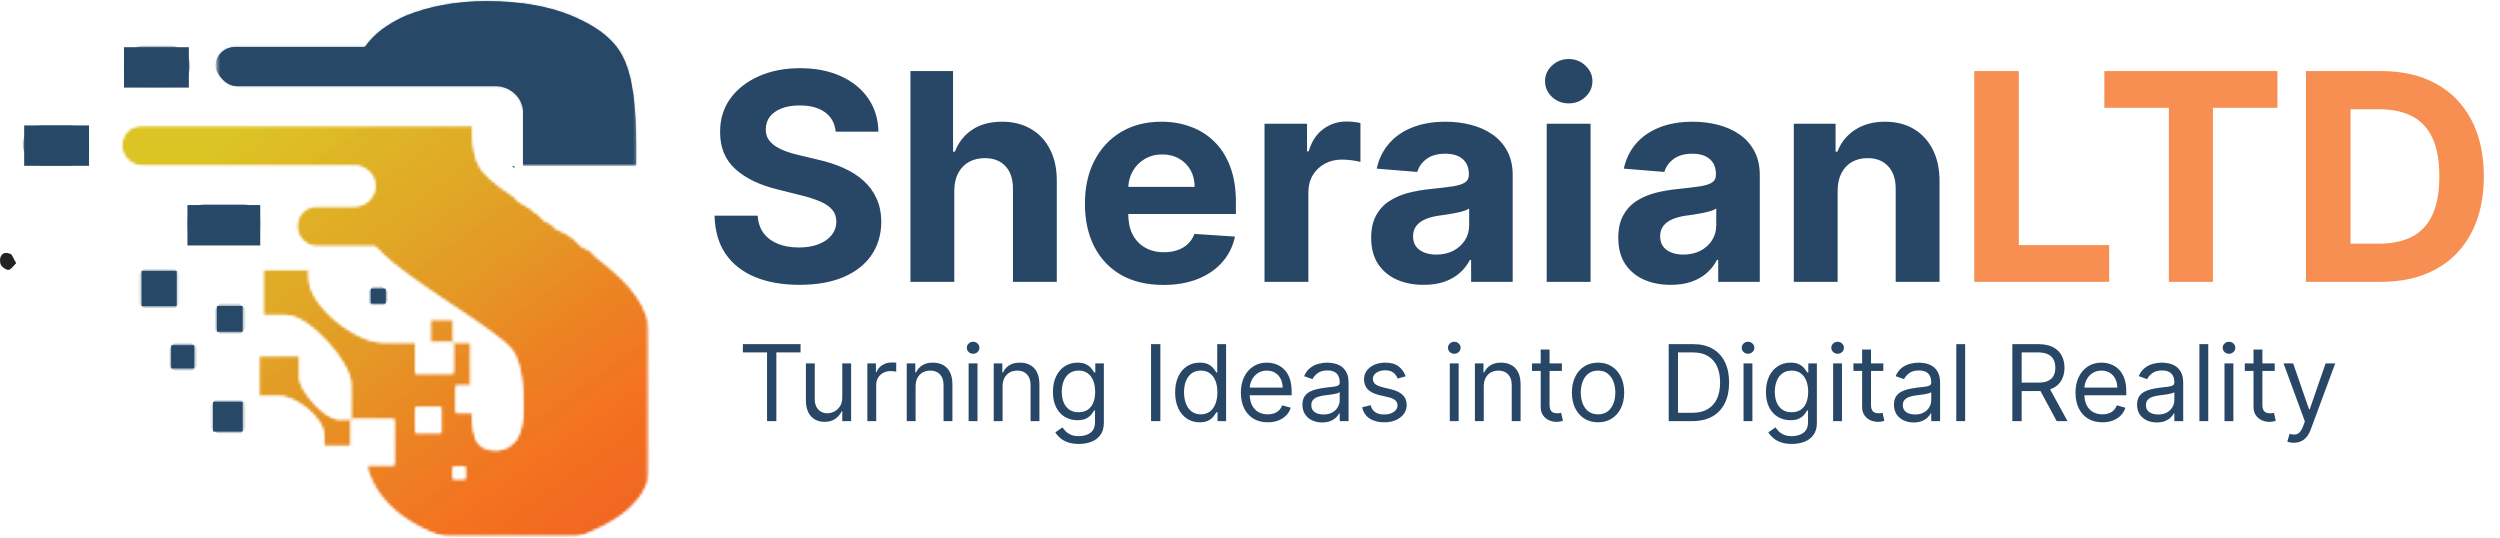
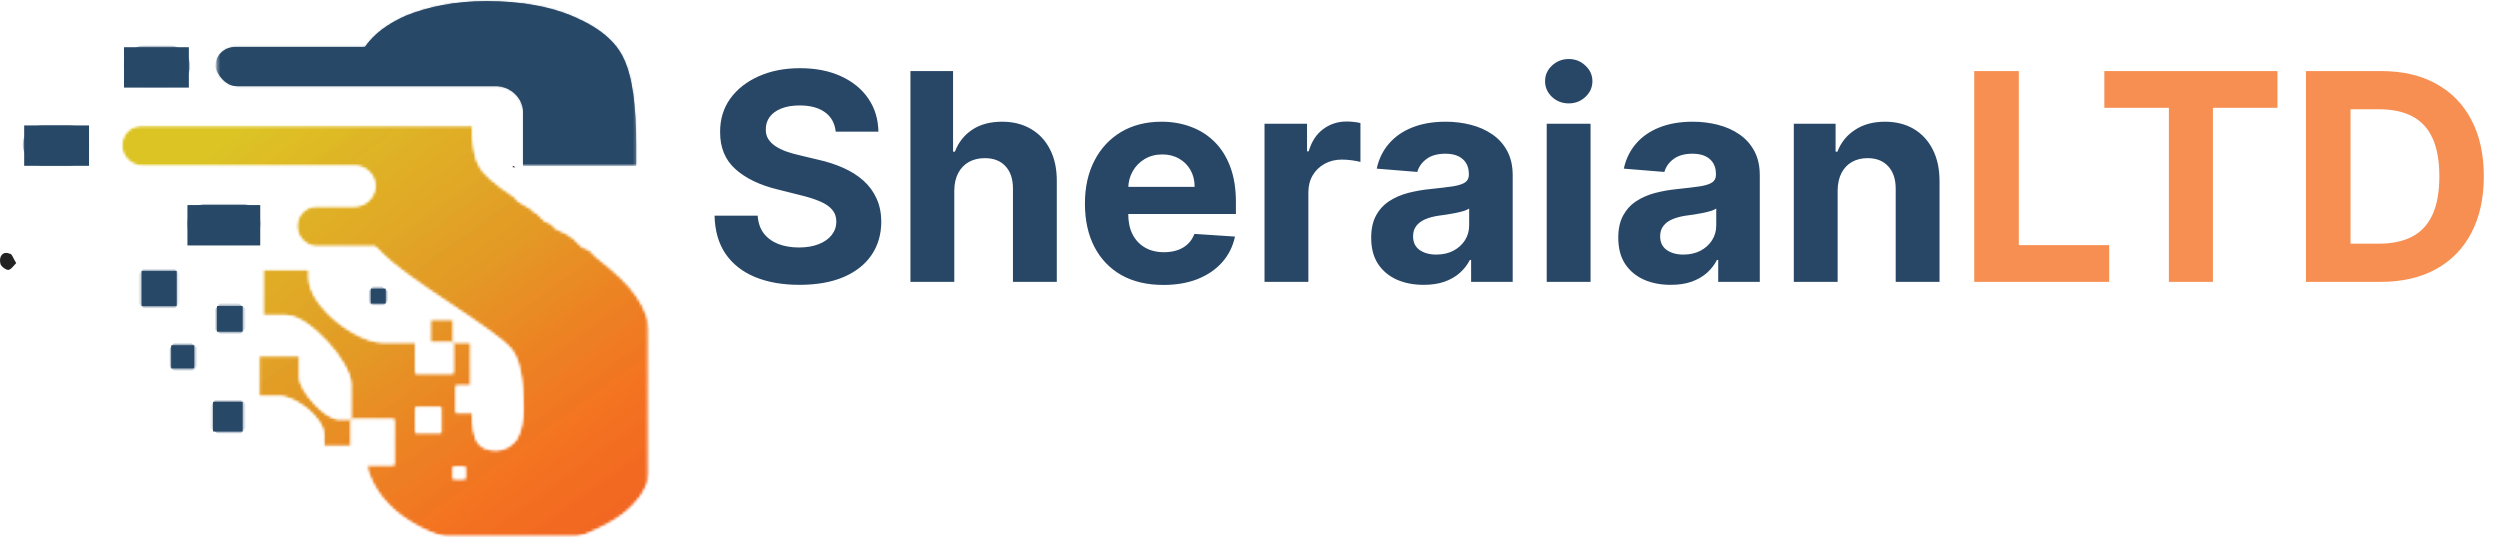
<svg xmlns="http://www.w3.org/2000/svg" width="879" height="189" viewBox="0 0 879 189" fill="none">
  <path d="M293.832 46.303C293.542 43.384 292.3 41.116 290.104 39.499C287.909 37.883 284.93 37.075 281.166 37.075C278.609 37.075 276.45 37.437 274.688 38.161C272.927 38.86 271.576 39.837 270.635 41.092C269.719 42.346 269.26 43.77 269.26 45.362C269.212 46.689 269.49 47.847 270.093 48.836C270.72 49.825 271.576 50.681 272.662 51.405C273.748 52.105 275.002 52.72 276.425 53.251C277.849 53.757 279.369 54.192 280.985 54.553L287.644 56.146C290.876 56.87 293.844 57.834 296.546 59.041C299.248 60.247 301.588 61.731 303.566 63.492C305.544 65.253 307.076 67.328 308.162 69.716C309.272 72.104 309.839 74.843 309.863 77.931C309.839 82.466 308.681 86.398 306.389 89.728C304.121 93.033 300.84 95.602 296.546 97.436C292.276 99.245 287.125 100.15 281.094 100.15C275.111 100.15 269.9 99.233 265.461 97.399C261.046 95.566 257.596 92.852 255.111 89.257C252.65 85.638 251.36 81.163 251.239 75.832H266.402C266.57 78.317 267.282 80.391 268.537 82.056C269.815 83.696 271.516 84.939 273.639 85.783C275.786 86.603 278.211 87.014 280.913 87.014C283.566 87.014 285.87 86.628 287.825 85.856C289.803 85.084 291.335 84.01 292.42 82.635C293.506 81.26 294.049 79.68 294.049 77.894C294.049 76.23 293.554 74.831 292.565 73.697C291.6 72.563 290.177 71.598 288.295 70.802C286.437 70.005 284.158 69.282 281.456 68.63L273.386 66.604C267.137 65.084 262.204 62.708 258.585 59.475C254.966 56.242 253.169 51.888 253.193 46.411C253.169 41.924 254.363 38.004 256.776 34.65C259.212 31.297 262.554 28.68 266.8 26.798C271.046 24.916 275.871 23.975 281.275 23.975C286.775 23.975 291.576 24.916 295.677 26.798C299.803 28.68 303.011 31.297 305.303 34.65C307.595 38.004 308.777 41.888 308.849 46.303H293.832ZM335.529 66.966V99.1H320.113V24.988H335.094V53.323H335.746C337 50.042 339.027 47.473 341.825 45.615C344.624 43.733 348.134 42.793 352.356 42.793C356.216 42.793 359.581 43.637 362.452 45.326C365.347 46.99 367.591 49.391 369.183 52.527C370.799 55.639 371.595 59.366 371.571 63.709V99.1H356.155V66.459C356.18 63.033 355.311 60.368 353.55 58.462C351.813 56.556 349.376 55.603 346.24 55.603C344.141 55.603 342.284 56.049 340.667 56.942C339.075 57.834 337.82 59.137 336.904 60.85C336.011 62.539 335.553 64.577 335.529 66.966ZM409.034 100.186C403.317 100.186 398.395 99.028 394.27 96.712C390.169 94.372 387.008 91.067 384.789 86.796C382.569 82.502 381.459 77.424 381.459 71.562C381.459 65.844 382.569 60.826 384.789 56.508C387.008 52.189 390.132 48.824 394.161 46.411C398.214 43.999 402.967 42.793 408.419 42.793C412.086 42.793 415.5 43.384 418.66 44.566C421.845 45.724 424.619 47.473 426.983 49.813C429.372 52.153 431.229 55.096 432.556 58.643C433.883 62.165 434.546 66.29 434.546 71.019V75.253H387.611V65.699H420.035C420.035 63.48 419.553 61.514 418.588 59.801C417.623 58.088 416.284 56.749 414.571 55.784C412.882 54.795 410.916 54.3 408.672 54.3C406.332 54.3 404.258 54.843 402.448 55.929C400.663 56.99 399.264 58.425 398.25 60.235C397.237 62.02 396.718 64.01 396.694 66.206V75.289C396.694 78.039 397.201 80.415 398.214 82.418C399.252 84.42 400.711 85.964 402.593 87.05C404.475 88.135 406.706 88.678 409.288 88.678C411 88.678 412.569 88.437 413.992 87.954C415.415 87.472 416.634 86.748 417.647 85.783C418.66 84.818 419.432 83.636 419.963 82.237L434.221 83.178C433.497 86.603 432.013 89.595 429.77 92.152C427.55 94.685 424.679 96.664 421.157 98.087C417.659 99.486 413.618 100.186 409.034 100.186ZM444.606 99.1V43.516H459.552V53.215H460.131C461.144 49.765 462.845 47.159 465.233 45.398C467.622 43.613 470.372 42.72 473.484 42.72C474.256 42.72 475.088 42.769 475.981 42.865C476.874 42.962 477.658 43.094 478.333 43.263V56.942C477.609 56.725 476.608 56.532 475.33 56.363C474.051 56.194 472.881 56.11 471.819 56.11C469.552 56.11 467.525 56.604 465.74 57.593C463.979 58.558 462.58 59.909 461.542 61.646C460.529 63.383 460.022 65.386 460.022 67.653V99.1H444.606ZM500.561 100.15C497.015 100.15 493.855 99.534 491.08 98.304C488.306 97.05 486.11 95.204 484.494 92.767C482.902 90.307 482.106 87.243 482.106 83.576C482.106 80.488 482.673 77.894 483.807 75.796C484.94 73.697 486.484 72.008 488.438 70.729C490.393 69.451 492.612 68.486 495.097 67.834C497.606 67.183 500.236 66.725 502.986 66.459C506.219 66.121 508.824 65.808 510.802 65.518C512.781 65.205 514.216 64.746 515.109 64.143C516.001 63.54 516.448 62.647 516.448 61.465V61.248C516.448 58.956 515.724 57.183 514.276 55.929C512.853 54.674 510.826 54.047 508.197 54.047C505.422 54.047 503.215 54.662 501.575 55.892C499.934 57.099 498.848 58.618 498.318 60.452L484.06 59.294C484.784 55.917 486.207 52.997 488.33 50.537C490.453 48.052 493.191 46.146 496.544 44.819C499.922 43.468 503.83 42.793 508.269 42.793C511.357 42.793 514.312 43.154 517.135 43.878C519.982 44.602 522.503 45.724 524.698 47.244C526.918 48.764 528.667 50.718 529.945 53.106C531.224 55.47 531.863 58.305 531.863 61.61V99.1H517.244V91.392H516.809C515.917 93.129 514.723 94.661 513.227 95.988C511.731 97.291 509.934 98.316 507.835 99.064C505.736 99.788 503.312 100.15 500.561 100.15ZM504.976 89.51C507.244 89.51 509.246 89.064 510.983 88.172C512.72 87.255 514.083 86.025 515.072 84.481C516.062 82.936 516.556 81.187 516.556 79.233V73.335C516.074 73.648 515.41 73.938 514.566 74.203C513.746 74.445 512.817 74.674 511.779 74.891C510.742 75.084 509.705 75.265 508.667 75.434C507.63 75.578 506.689 75.711 505.845 75.832C504.035 76.097 502.455 76.519 501.104 77.098C499.753 77.677 498.704 78.461 497.956 79.45C497.208 80.415 496.834 81.622 496.834 83.069C496.834 85.168 497.594 86.772 499.114 87.882C500.658 88.968 502.612 89.51 504.976 89.51ZM543.823 99.1V43.516H559.239V99.1H543.823ZM551.567 36.351C549.276 36.351 547.309 35.591 545.669 34.071C544.052 32.527 543.244 30.682 543.244 28.535C543.244 26.412 544.052 24.59 545.669 23.07C547.309 21.526 549.276 20.754 551.567 20.754C553.859 20.754 555.813 21.526 557.43 23.07C559.07 24.59 559.891 26.412 559.891 28.535C559.891 30.682 559.07 32.527 557.43 34.071C555.813 35.591 553.859 36.351 551.567 36.351ZM587.438 100.15C583.892 100.15 580.731 99.534 577.957 98.304C575.183 97.05 572.987 95.204 571.371 92.767C569.779 90.307 568.983 87.243 568.983 83.576C568.983 80.488 569.55 77.894 570.683 75.796C571.817 73.697 573.361 72.008 575.315 70.729C577.27 69.451 579.489 68.486 581.974 67.834C584.483 67.183 587.113 66.725 589.863 66.459C593.095 66.121 595.701 65.808 597.679 65.518C599.657 65.205 601.093 64.746 601.986 64.143C602.878 63.54 603.324 62.647 603.324 61.465V61.248C603.324 58.956 602.601 57.183 601.153 55.929C599.73 54.674 597.703 54.047 595.074 54.047C592.299 54.047 590.092 54.662 588.451 55.892C586.811 57.099 585.725 58.618 585.195 60.452L570.937 59.294C571.66 55.917 573.084 52.997 575.207 50.537C577.33 48.052 580.068 46.146 583.421 44.819C586.799 43.468 590.707 42.793 595.146 42.793C598.234 42.793 601.189 43.154 604.012 43.878C606.859 44.602 609.38 45.724 611.575 47.244C613.795 48.764 615.544 50.718 616.822 53.106C618.101 55.47 618.74 58.305 618.74 61.61V99.1H604.121V91.392H603.686C602.794 93.129 601.6 94.661 600.104 95.988C598.608 97.291 596.811 98.316 594.712 99.064C592.613 99.788 590.188 100.15 587.438 100.15ZM591.853 89.51C594.121 89.51 596.123 89.064 597.86 88.172C599.597 87.255 600.96 86.025 601.949 84.481C602.938 82.936 603.433 81.187 603.433 79.233V73.335C602.951 73.648 602.287 73.938 601.443 74.203C600.622 74.445 599.694 74.674 598.656 74.891C597.619 75.084 596.582 75.265 595.544 75.434C594.507 75.578 593.566 75.711 592.722 75.832C590.912 76.097 589.332 76.519 587.981 77.098C586.63 77.677 585.581 78.461 584.833 79.45C584.085 80.415 583.711 81.622 583.711 83.069C583.711 85.168 584.471 86.772 585.991 87.882C587.535 88.968 589.489 89.51 591.853 89.51ZM646.116 66.966V99.1H630.7V43.516H645.392V53.323H646.044C647.274 50.09 649.337 47.533 652.232 45.651C655.127 43.745 658.637 42.793 662.762 42.793C666.622 42.793 669.988 43.637 672.859 45.326C675.729 47.014 677.961 49.427 679.553 52.563C681.146 55.675 681.942 59.391 681.942 63.709V99.1H666.526V66.459C666.55 63.057 665.681 60.404 663.92 58.498C662.159 56.568 659.735 55.603 656.647 55.603C654.572 55.603 652.738 56.049 651.146 56.942C649.578 57.834 648.348 59.137 647.455 60.85C646.587 62.539 646.14 64.577 646.116 66.966Z" fill="#284767" />
  <path d="M694.145 99.102V24.99H709.814V86.183H741.587V99.102H694.145ZM739.886 37.909V24.99H800.753V37.909H778.064V99.102H762.576V37.909H739.886ZM837.049 99.102H810.777V24.99H837.266C844.721 24.99 851.138 26.474 856.518 29.441C861.898 32.385 866.035 36.619 868.93 42.143C871.85 47.668 873.309 54.278 873.309 61.974C873.309 69.694 871.85 76.328 868.93 81.877C866.035 87.426 861.874 91.684 856.446 94.651C851.042 97.618 844.576 99.102 837.049 99.102ZM826.446 85.677H836.398C841.03 85.677 844.926 84.856 848.086 83.216C851.271 81.551 853.659 78.982 855.252 75.508C856.868 72.01 857.676 67.499 857.676 61.974C857.676 56.498 856.868 52.022 855.252 48.548C853.659 45.074 851.283 42.517 848.123 40.877C844.962 39.236 841.066 38.416 836.434 38.416H826.446V85.677Z" fill="#F68F51" />
  <path d="M5.701 92.5C4.801 93.4 3.801 94.9 2.901 94.9C2.001 94.9 0.101 93.5 0.101 92.5C-0.399 90.1 1.001 88.2 3.401 89.2C4.201 89.1 4.701 91 5.701 92.5Z" fill="#232323" />
  <path d="M85.301 141.3H74.901V151.7H85.301V141.3Z" fill="#284867" />
  <mask id="mask0_7_83" style="mask-type:luminance" maskUnits="userSpaceOnUse" x="74" y="141" width="12" height="11">
    <path d="M85.301 141.3H74.901V151.7H85.301V141.3Z" fill="white" />
  </mask>
  <g mask="url(#mask0_7_83)">
    <path d="M79.201 136.1L70.201 147.5L81.601 156.5L90.601 145.1L79.201 136.1Z" fill="#284867" />
  </g>
  <path d="M85.301 107.6H76.301V116.6H85.301V107.6Z" fill="#284867" />
  <mask id="mask1_7_83" style="mask-type:luminance" maskUnits="userSpaceOnUse" x="76" y="107" width="10" height="10">
    <path d="M85.301 107.6H76.301V116.6H85.301V107.6Z" fill="white" />
  </mask>
  <g mask="url(#mask1_7_83)">
    <path d="M79.701 103.4L72.101 113.4L82.101 121L89.701 111L79.701 103.4Z" fill="#284867" />
  </g>
  <path d="M62.101 95.3H49.801V107.6H62.101V95.3Z" fill="#284867" />
  <mask id="mask2_7_83" style="mask-type:luminance" maskUnits="userSpaceOnUse" x="49" y="95" width="14" height="13">
    <path d="M62.101 95.3H49.801V107.6H62.101V95.3Z" fill="white" />
  </mask>
  <g mask="url(#mask2_7_83)">
    <path d="M54.501 89.1L43.601 102.9L57.401 113.8L68.301 100L54.501 89.1Z" fill="#284867" />
  </g>
  <path d="M68.301 121.4H60.201V129.5H68.301V121.4Z" fill="#284867" />
  <mask id="mask3_7_83" style="mask-type:luminance" maskUnits="userSpaceOnUse" x="60" y="121" width="9" height="9">
    <path d="M68.301 121.4H60.201V129.5H68.301V121.4Z" fill="white" />
  </mask>
  <g mask="url(#mask3_7_83)">
    <path d="M63.501 117.6L56.401 126.6L65.401 133.7L72.501 124.7L63.501 117.6Z" fill="#284867" />
  </g>
  <path d="M66.401 16.6H43.601V30.8H66.401V16.6Z" fill="#284867" />
  <mask id="mask4_7_83" style="mask-type:luminance" maskUnits="userSpaceOnUse" x="43" y="16" width="24" height="15">
    <path d="M66.401 16.6H43.601V30.8H66.401V16.6Z" fill="white" />
  </mask>
  <g mask="url(#mask4_7_83)">
    <path d="M50.701 30.3C82.501 30.3 27.901 30.3 59.701 30.3C63.501 30.3 66.801 27 66.801 23.2C66.801 19.4 63.501 16.1 59.701 16.1C27.901 16.1 82.901 16.1 50.701 16.1C46.901 16.1 43.601 19.4 43.601 23.2C43.601 27 46.901 30.3 50.701 30.3Z" fill="#284867" />
    <mask id="mask5_7_83" style="mask-type:luminance" maskUnits="userSpaceOnUse" x="43" y="16" width="24" height="15">
      <path d="M50.701 30.3C82.501 30.3 27.901 30.3 59.701 30.3C63.501 30.3 66.801 27 66.801 23.2C66.801 19.4 63.501 16.1 59.701 16.1C27.901 16.1 82.901 16.1 50.701 16.1C46.901 16.1 43.601 19.4 43.601 23.2C43.601 27 46.901 30.3 50.701 30.3Z" fill="white" />
    </mask>
    <g mask="url(#mask5_7_83)">
      <path d="M50.701 30.3C82.501 30.3 27.901 30.3 59.701 30.3C63.501 30.3 66.801 27 66.801 23.2C66.801 19.4 63.501 16.1 59.701 16.1C27.901 16.1 82.901 16.1 50.701 16.1C46.901 16.1 43.601 19.4 43.601 23.2C43.601 27 46.901 30.3 50.701 30.3Z" fill="#284867" />
      <mask id="mask6_7_83" style="mask-type:luminance" maskUnits="userSpaceOnUse" x="43" y="16" width="24" height="15">
        <path d="M50.701 30.3C82.501 30.3 27.901 30.3 59.701 30.3C63.501 30.3 66.801 27 66.801 23.2C66.801 19.4 63.501 16.1 59.701 16.1C27.901 16.1 82.901 16.1 50.701 16.1C46.901 16.1 43.601 19.4 43.601 23.2C43.601 27 46.901 30.3 50.701 30.3Z" fill="white" />
      </mask>
      <g mask="url(#mask6_7_83)">
        <path d="M48.801 -10.5L20.801 24.6L61.101 56.9L89.101 21.8L48.801 -10.5Z" fill="#284867" />
      </g>
    </g>
  </g>
  <path d="M31.301 44.1H8.501V58.3H31.301V44.1Z" fill="#284867" />
  <mask id="mask7_7_83" style="mask-type:luminance" maskUnits="userSpaceOnUse" x="8" y="44" width="24" height="15">
    <path d="M31.301 44.1H8.501V58.3H31.301V44.1Z" fill="white" />
  </mask>
  <g mask="url(#mask7_7_83)">
    <path d="M15.101 58.3C46.901 58.3 -7.699 58.3 24.101 58.3C27.901 58.3 31.201 55 31.201 51.2C31.201 47.4 28.401 44.1 24.101 44.1C-7.699 44.1 46.901 44.1 15.101 44.1C11.301 44.1 8.001 46.9 8.001 51.2C8.501 55 11.301 58.3 15.101 58.3Z" fill="#284867" />
    <mask id="mask8_7_83" style="mask-type:luminance" maskUnits="userSpaceOnUse" x="8" y="44" width="24" height="15">
      <path d="M15.101 58.3C46.901 58.3 -7.699 58.3 24.101 58.3C27.901 58.3 31.201 55 31.201 51.2C31.201 47.4 28.401 44.1 24.101 44.1C-7.699 44.1 46.901 44.1 15.101 44.1C11.301 44.1 8.001 46.9 8.001 51.2C8.501 55 11.301 58.3 15.101 58.3Z" fill="white" />
    </mask>
    <g mask="url(#mask8_7_83)">
      <path d="M15.101 58.3C46.901 58.3 -7.699 58.3 24.101 58.3C27.901 58.3 31.201 55 31.201 51.2C31.201 47.4 28.401 44.1 24.101 44.1C-7.699 44.1 46.901 44.1 15.101 44.1C11.301 44.1 8.001 46.9 8.001 51.2C8.501 55 11.301 58.3 15.101 58.3Z" fill="#284867" />
      <mask id="mask9_7_83" style="mask-type:luminance" maskUnits="userSpaceOnUse" x="8" y="44" width="24" height="15">
        <path d="M15.101 58.3C46.901 58.3 -7.699 58.3 24.101 58.3C27.901 58.3 31.201 55 31.201 51.2C31.201 47.4 28.401 44.1 24.101 44.1C-7.699 44.1 46.901 44.1 15.101 44.1C11.301 44.1 8.001 46.9 8.001 51.2C8.501 55 11.301 58.3 15.101 58.3Z" fill="white" />
      </mask>
      <g mask="url(#mask9_7_83)">
        <path d="M13.701 17.5L-14.299 52.6L26.001 84.9L54.001 49.8L13.701 17.5Z" fill="#284867" />
      </g>
    </g>
  </g>
  <path d="M135.601 101.5H130.401V106.7H135.601V101.5Z" fill="#284867" />
  <mask id="mask10_7_83" style="mask-type:luminance" maskUnits="userSpaceOnUse" x="130" y="101" width="6" height="6">
    <path d="M135.601 101.5H130.401V106.7H135.601V101.5Z" fill="white" />
  </mask>
  <g mask="url(#mask10_7_83)">
    <path d="M132.301 99.1L127.601 104.8L133.301 109.5L138.001 103.8L132.301 99.1Z" fill="#284867" />
  </g>
  <path d="M91.501 72.1H65.901V86.3H91.501V72.1Z" fill="#284867" />
  <mask id="mask11_7_83" style="mask-type:luminance" maskUnits="userSpaceOnUse" x="65" y="72" width="27" height="15">
    <path d="M91.501 72.1H65.901V86.3H91.501V72.1Z" fill="white" />
  </mask>
  <g mask="url(#mask11_7_83)">
    <path d="M73.001 85.8C104.801 85.8 52.601 85.8 84.401 85.8C88.201 85.8 91.501 82.5 91.501 78.7C91.501 74.9 88.701 71.6 84.401 71.6C52.601 71.6 104.801 71.6 73.001 71.6C69.201 71.6 65.901 74.4 65.901 78.7C65.901 83 69.201 85.8 73.001 85.8Z" fill="#284867" />
    <mask id="mask12_7_83" style="mask-type:luminance" maskUnits="userSpaceOnUse" x="65" y="71" width="27" height="15">
      <path d="M73.001 85.8C104.801 85.8 52.601 85.8 84.401 85.8C88.201 85.8 91.501 82.5 91.501 78.7C91.501 74.9 88.701 71.6 84.401 71.6C52.601 71.6 104.801 71.6 73.001 71.6C69.201 71.6 65.901 74.4 65.901 78.7C65.901 83 69.201 85.8 73.001 85.8Z" fill="white" />
    </mask>
    <g mask="url(#mask12_7_83)">
      <path d="M73.001 85.8C104.801 85.8 52.601 85.8 84.401 85.8C88.201 85.8 91.501 82.5 91.501 78.7C91.501 74.9 88.701 71.6 84.401 71.6C52.601 71.6 104.801 71.6 73.001 71.6C69.201 71.6 65.901 74.4 65.901 78.7C65.901 83 69.201 85.8 73.001 85.8Z" fill="#284867" />
      <mask id="mask13_7_83" style="mask-type:luminance" maskUnits="userSpaceOnUse" x="65" y="71" width="27" height="15">
        <path d="M73.001 85.8C104.801 85.8 52.601 85.8 84.401 85.8C88.201 85.8 91.501 82.5 91.501 78.7C91.501 74.9 88.701 71.6 84.401 71.6C52.601 71.6 104.801 71.6 73.001 71.6C69.201 71.6 65.901 74.4 65.901 78.7C65.901 83 69.201 85.8 73.001 85.8Z" fill="white" />
      </mask>
      <g mask="url(#mask13_7_83)">
        <path d="M72.501 46.5L45.501 80.7L84.401 111.5L111.401 77.3L72.501 46.5Z" fill="#284867" />
      </g>
    </g>
  </g>
  <mask id="mask14_7_83" style="mask-type:luminance" maskUnits="userSpaceOnUse" x="76" y="0" width="148" height="59">
    <path d="M223.801 0H76.301V58.3H223.801V0Z" fill="white" />
  </mask>
  <g mask="url(#mask14_7_83)">
    <path d="M83.401 30.3C124.201 30.3 103.801 30.3 144.601 30.3C145.101 30.3 145.501 30.3 146.001 30.3H172.601C173.101 30.3 173.101 30.3 173.501 30.3C174.001 30.3 174.001 30.3 174.401 30.3C179.601 30.3 183.901 34.6 183.901 39.3V58.3H223.701V51.2C223.701 37 222.301 27 219.401 20.8C216.601 14.6 210.901 9.9 202.301 6.1C193.801 2.3 183.301 0.4 171.001 0.4C160.101 0.4 150.601 2.3 142.501 5.6C136.301 8.4 131.601 11.8 128.301 16.5H82.801C79.001 16.5 75.701 19.3 75.701 23.6C76.801 27 79.701 30.3 83.401 30.3Z" fill="#284867" />
    <mask id="mask15_7_83" style="mask-type:luminance" maskUnits="userSpaceOnUse" x="75" y="0" width="149" height="59">
      <path d="M83.401 30.3C124.201 30.3 103.801 30.3 144.601 30.3C145.101 30.3 145.501 30.3 146.001 30.3H172.601C173.101 30.3 173.101 30.3 173.501 30.3C174.001 30.3 174.001 30.3 174.401 30.3C179.601 30.3 183.901 34.6 183.901 39.3V58.3H223.701V51.2C223.701 37 222.301 27 219.401 20.8C216.601 14.6 210.901 9.9 202.301 6.1C193.801 2.3 183.301 0.4 171.001 0.4C160.101 0.4 150.601 2.3 142.501 5.6C136.301 8.4 131.601 11.8 128.301 16.5H82.801C79.001 16.5 75.701 19.3 75.701 23.6C76.801 27 79.701 30.3 83.401 30.3Z" fill="white" />
    </mask>
    <g mask="url(#mask15_7_83)">
      <path d="M83.401 30.3C124.201 30.3 103.801 30.3 144.601 30.3C145.101 30.3 145.501 30.3 146.001 30.3H172.601C173.101 30.3 173.101 30.3 173.501 30.3C174.001 30.3 174.001 30.3 174.401 30.3C179.601 30.3 183.901 34.6 183.901 39.3V58.3H223.701V51.2C223.701 37 222.301 27 219.401 20.8C216.601 14.6 210.901 9.9 202.301 6.1C193.801 2.3 183.301 0.4 171.001 0.4C160.101 0.4 150.601 2.3 142.501 5.6C136.301 8.4 131.601 11.8 128.301 16.5H82.801C79.001 16.5 75.701 19.3 75.701 23.6C76.801 27 79.701 30.3 83.401 30.3Z" fill="#284867" />
      <mask id="mask16_7_83" style="mask-type:luminance" maskUnits="userSpaceOnUse" x="75" y="0" width="149" height="59">
        <path d="M83.401 30.3C124.201 30.3 103.801 30.3 144.601 30.3C145.101 30.3 145.501 30.3 146.001 30.3H172.601C173.101 30.3 173.101 30.3 173.501 30.3C174.001 30.3 174.001 30.3 174.401 30.3C179.601 30.3 183.901 34.6 183.901 39.3V58.3H223.701V51.2C223.701 37 222.301 27 219.401 20.8C216.601 14.6 210.901 9.9 202.301 6.1C193.801 2.3 183.301 0.4 171.001 0.4C160.101 0.4 150.601 2.3 142.501 5.6C136.301 8.4 131.601 11.8 128.301 16.5H82.801C79.001 16.5 75.701 19.3 75.701 23.6C76.801 27 79.701 30.3 83.401 30.3Z" fill="white" />
      </mask>
      <g mask="url(#mask16_7_83)">
        <path d="M133.201 -71.2L48.301 36L167.401 129.9L252.301 22.2L133.201 -71.2Z" fill="#284867" />
      </g>
    </g>
  </g>
  <path d="M181.201 58.8H180.301V58.3L181.201 58.8Z" fill="#121210" />
  <mask id="mask17_7_83" style="mask-type:luminance" maskUnits="userSpaceOnUse" x="42" y="44" width="186" height="145">
    <path d="M227.701 44.1H42.201V188.3H227.701V44.1Z" fill="white" />
  </mask>
  <g mask="url(#mask17_7_83)">
    <mask id="mask18_7_83" style="mask-type:luminance" maskUnits="userSpaceOnUse" x="42" y="44" width="190" height="149">
      <path d="M159.301 168.4H163.601V164.1H159.301V168.4ZM146.101 152.2H155.101V143.2H146.101V152.2ZM182.101 70.7C183.501 71.6 185.401 72.6 186.801 73.5L187.701 74.4L188.201 74.9H188.701L189.201 75.4L189.701 75.9L190.201 76.4L190.701 76.9L191.601 77.8H192.101L192.601 78.3H193.101L193.601 78.8H194.101L194.601 79.3V79.8L195.101 80.3H195.601L196.101 80.8H196.601L197.101 81.3H197.601L198.101 81.8H198.601L199.101 82.3H199.601L200.101 82.8L200.601 83.3H201.101L201.601 83.8L202.101 84.3L202.601 84.8L203.101 85.3L203.601 85.8L204.101 86.3L204.601 86.8H205.101L205.601 87.3H206.101L206.601 87.8H207.101L207.601 88.3L208.101 88.8L208.601 89.3L209.101 89.8L209.601 90.3C216.201 95.5 221.001 99.8 223.801 104.1C229.501 112.2 231.901 125 231.901 142.5C231.901 155.3 230.501 164.8 227.201 171C224.401 177.2 218.201 182.4 209.701 186.2C201.201 190.5 191.201 192.4 179.801 192.4C167.001 192.4 156.601 190 147.501 185.3C138.501 180.6 132.801 174.4 130.001 167.3C129.501 166.4 129.101 164.9 129.101 163.5H138.601V147.4H123.401V156.9H113.901V153.1C113.901 146.9 103.901 139.3 98.201 139.3H91.101V125.1H105.301V132.7C105.301 137.4 114.301 147.4 119.101 147.4H123.401V135.1C123.401 127.5 108.701 110.9 100.601 110.9H92.501V94.8H108.601V97.6C108.601 107.6 125.201 120.4 134.701 120.4H146.101V131.3H159.401V112.3H151.301V120.4H165.501V135.6H160.301V145.1H166.001C166.001 150.3 166.901 154.1 167.901 155.5C169.301 157.4 171.201 158.3 174.501 158.3C177.301 158.3 179.701 156.9 181.601 154.5C183.001 152.1 184.001 148.3 184.001 143.6C184.001 133.2 182.601 126.1 179.701 122.7C176.801 119.3 169.301 114.2 157.901 106.6C146.501 99 138.501 93.3 134.701 89.5C133.801 88.6 132.801 87.6 131.901 86.7H111.501C107.701 86.7 104.401 83.4 104.401 79.6C104.401 75.8 107.201 72.5 111.501 72.5C124.801 72.5 112.001 72.5 124.801 72.5C128.601 72.5 131.901 69.2 131.901 65.4C131.901 61.6 128.601 58.3 124.801 58.3C91.101 58.3 83.501 58.3 49.901 58.3C46.101 58.3 42.801 55 42.801 51.2C42.801 47.4 45.601 44.1 49.901 44.1H121.501H166.101V45C166.101 45.5 166.101 46.4 166.101 46.9V48.3C166.601 52.6 167.001 55.9 168.501 58.3C169.901 61.1 173.701 64.5 180.801 69.2L182.101 70.7Z" fill="white" />
    </mask>
    <g mask="url(#mask18_7_83)">
      <mask id="mask19_7_83" style="mask-type:luminance" maskUnits="userSpaceOnUse" x="42" y="44" width="190" height="149">
        <path d="M159.301 168.4H163.601V164.1H159.301V168.4ZM146.101 152.2H155.101V143.2H146.101V152.2ZM182.101 70.7C183.501 71.6 185.401 72.6 186.801 73.5L187.701 74.4L188.201 74.9H188.701L189.201 75.4L189.701 75.9L190.201 76.4L190.701 76.9L191.601 77.8H192.101L192.601 78.3H193.101L193.601 78.8H194.101L194.601 79.3V79.8L195.101 80.3H195.601L196.101 80.8H196.601L197.101 81.3H197.601L198.101 81.8H198.601L199.101 82.3H199.601L200.101 82.8L200.601 83.3H201.101L201.601 83.8L202.101 84.3L202.601 84.8L203.101 85.3L203.601 85.8L204.101 86.3L204.601 86.8H205.101L205.601 87.3H206.101L206.601 87.8H207.101L207.601 88.3L208.101 88.8L208.601 89.3L209.101 89.8L209.601 90.3C216.201 95.5 221.001 99.8 223.801 104.1C229.501 112.2 231.901 125 231.901 142.5C231.901 155.3 230.501 164.8 227.201 171C224.401 177.2 218.201 182.4 209.701 186.2C201.201 190.5 191.201 192.4 179.801 192.4C167.001 192.4 156.601 190 147.501 185.3C138.501 180.6 132.801 174.4 130.001 167.3C129.501 166.4 129.101 164.9 129.101 163.5H138.601V147.4H123.401V156.9H113.901V153.1C113.901 146.9 103.901 139.3 98.201 139.3H91.101V125.1H105.301V132.7C105.301 137.4 114.301 147.4 119.101 147.4H123.401V135.1C123.401 127.5 108.701 110.9 100.601 110.9H92.501V94.8H108.601V97.6C108.601 107.6 125.201 120.4 134.701 120.4H146.101V131.3H159.401V112.3H151.301V120.4H165.501V135.6H160.301V145.1H166.001C166.001 150.3 166.901 154.1 167.901 155.5C169.301 157.4 171.201 158.3 174.501 158.3C177.301 158.3 179.701 156.9 181.601 154.5C183.001 152.1 184.001 148.3 184.001 143.6C184.001 133.2 182.601 126.1 179.701 122.7C176.801 119.3 169.301 114.2 157.901 106.6C146.501 99 138.501 93.3 134.701 89.5C133.801 88.6 132.801 87.6 131.901 86.7H111.501C107.701 86.7 104.401 83.4 104.401 79.6C104.401 75.8 107.201 72.5 111.501 72.5C124.801 72.5 112.001 72.5 124.801 72.5C128.601 72.5 131.901 69.2 131.901 65.4C131.901 61.6 128.601 58.3 124.801 58.3C91.101 58.3 83.501 58.3 49.901 58.3C46.101 58.3 42.801 55 42.801 51.2C42.801 47.4 45.601 44.1 49.901 44.1H121.501H166.101V45C166.101 45.5 166.101 46.4 166.101 46.9V48.3C166.601 52.6 167.001 55.9 168.501 58.3C169.901 61.1 173.701 64.5 180.801 69.2L182.101 70.7Z" fill="white" />
      </mask>
      <g mask="url(#mask19_7_83)">
        <path d="M106.201 276L295.901 138.4L164.101 -44.1L-25.599 93.4L106.201 276Z" fill="url(#paint0_linear_7_83)" />
      </g>
    </g>
  </g>
-   <path d="M261.187 123.91V121.004H281.478V123.91H272.97V148.059H269.694V123.91H261.187ZM296.138 139.763V127.768H299.255V148.059H296.138V144.624H295.926C295.451 145.654 294.711 146.531 293.707 147.253C292.703 147.966 291.435 148.323 289.902 148.323C288.634 148.323 287.507 148.045 286.521 147.491C285.534 146.927 284.759 146.081 284.196 144.954C283.632 143.818 283.35 142.387 283.35 140.661V127.768H286.468V140.45C286.468 141.929 286.882 143.109 287.71 143.99C288.546 144.871 289.612 145.311 290.906 145.311C291.681 145.311 292.47 145.113 293.271 144.716C294.081 144.32 294.759 143.712 295.305 142.893C295.86 142.074 296.138 141.031 296.138 139.763ZM304.965 148.059V127.768H307.977V130.832H308.189C308.559 129.828 309.228 129.014 310.197 128.389C311.165 127.763 312.257 127.451 313.473 127.451C313.702 127.451 313.988 127.455 314.331 127.464C314.675 127.473 314.935 127.486 315.111 127.503V130.674C315.005 130.648 314.763 130.608 314.384 130.555C314.014 130.493 313.623 130.463 313.209 130.463C312.222 130.463 311.342 130.67 310.567 131.083C309.8 131.489 309.193 132.052 308.744 132.774C308.303 133.488 308.083 134.302 308.083 135.218V148.059H304.965ZM321.924 135.852V148.059H318.806V127.768H321.818V130.938H322.083C322.558 129.908 323.28 129.08 324.249 128.455C325.218 127.821 326.468 127.503 328.001 127.503C329.375 127.503 330.577 127.785 331.607 128.349C332.638 128.904 333.439 129.749 334.011 130.885C334.584 132.013 334.87 133.439 334.87 135.165V148.059H331.752V135.377C331.752 133.783 331.339 132.541 330.511 131.652C329.683 130.753 328.547 130.304 327.102 130.304C326.107 130.304 325.218 130.52 324.434 130.951C323.659 131.383 323.047 132.013 322.598 132.84C322.149 133.668 321.924 134.672 321.924 135.852ZM340.567 148.059V127.768H343.685V148.059H340.567ZM342.152 124.386C341.545 124.386 341.021 124.179 340.58 123.765C340.149 123.351 339.933 122.853 339.933 122.272C339.933 121.691 340.149 121.193 340.58 120.779C341.021 120.366 341.545 120.159 342.152 120.159C342.76 120.159 343.279 120.366 343.711 120.779C344.151 121.193 344.372 121.691 344.372 122.272C344.372 122.853 344.151 123.351 343.711 123.765C343.279 124.179 342.76 124.386 342.152 124.386ZM352.512 135.852V148.059H349.395V127.768H352.407V130.938H352.671C353.146 129.908 353.869 129.08 354.837 128.455C355.806 127.821 357.057 127.503 358.589 127.503C359.963 127.503 361.165 127.785 362.195 128.349C363.226 128.904 364.027 129.749 364.6 130.885C365.172 132.013 365.458 133.439 365.458 135.165V148.059H362.341V135.377C362.341 133.783 361.927 132.541 361.099 131.652C360.271 130.753 359.135 130.304 357.691 130.304C356.696 130.304 355.806 130.52 355.022 130.951C354.247 131.383 353.635 132.013 353.186 132.84C352.737 133.668 352.512 134.672 352.512 135.852ZM379.346 156.09C377.84 156.09 376.545 155.897 375.462 155.509C374.379 155.13 373.476 154.628 372.754 154.003C372.04 153.387 371.472 152.726 371.05 152.022L373.533 150.278C373.815 150.648 374.172 151.071 374.603 151.546C375.035 152.03 375.625 152.449 376.373 152.801C377.131 153.162 378.121 153.343 379.346 153.343C380.984 153.343 382.336 152.946 383.401 152.154C384.467 151.361 385 150.119 385 148.428V144.307H384.735C384.506 144.677 384.181 145.135 383.758 145.681C383.344 146.218 382.745 146.698 381.961 147.121C381.186 147.535 380.138 147.742 378.817 147.742C377.179 147.742 375.708 147.354 374.405 146.579C373.11 145.804 372.084 144.677 371.327 143.197C370.578 141.718 370.204 139.921 370.204 137.807C370.204 135.729 370.57 133.919 371.301 132.378C372.032 130.828 373.049 129.63 374.352 128.785C375.656 127.931 377.162 127.503 378.87 127.503C380.191 127.503 381.239 127.724 382.014 128.164C382.798 128.596 383.397 129.089 383.811 129.644C384.233 130.19 384.559 130.639 384.788 130.991H385.105V127.768H388.117V148.64C388.117 150.384 387.721 151.802 386.928 152.894C386.144 153.994 385.088 154.8 383.758 155.311C382.437 155.831 380.966 156.09 379.346 156.09ZM379.24 144.941C380.49 144.941 381.547 144.655 382.41 144.082C383.273 143.51 383.93 142.686 384.379 141.612C384.828 140.538 385.052 139.252 385.052 137.755C385.052 136.293 384.832 135.003 384.392 133.884C383.952 132.766 383.3 131.889 382.437 131.255C381.574 130.621 380.508 130.304 379.24 130.304C377.919 130.304 376.818 130.639 375.937 131.308C375.065 131.977 374.409 132.876 373.969 134.003C373.538 135.13 373.322 136.381 373.322 137.755C373.322 139.164 373.542 140.41 373.982 141.493C374.431 142.568 375.092 143.413 375.964 144.029C376.844 144.637 377.937 144.941 379.24 144.941ZM407.985 121.004V148.059H404.709V121.004H407.985ZM421.793 148.481C420.102 148.481 418.61 148.054 417.315 147.2C416.021 146.337 415.008 145.122 414.277 143.554C413.546 141.978 413.18 140.115 413.18 137.966C413.18 135.835 413.546 133.985 414.277 132.418C415.008 130.85 416.025 129.639 417.328 128.785C418.632 127.931 420.138 127.503 421.846 127.503C423.167 127.503 424.211 127.724 424.977 128.164C425.752 128.596 426.342 129.089 426.747 129.644C427.161 130.19 427.483 130.639 427.712 130.991H427.976V121.004H431.093V148.059H428.081V144.941H427.712C427.483 145.311 427.157 145.778 426.734 146.341C426.311 146.896 425.708 147.394 424.924 147.834C424.14 148.266 423.097 148.481 421.793 148.481ZM422.216 145.681C423.467 145.681 424.523 145.355 425.387 144.703C426.25 144.043 426.906 143.131 427.355 141.969C427.804 140.797 428.029 139.446 428.029 137.913C428.029 136.398 427.808 135.073 427.368 133.937C426.928 132.792 426.276 131.903 425.413 131.268C424.55 130.626 423.484 130.304 422.216 130.304C420.895 130.304 419.794 130.643 418.914 131.321C418.042 131.991 417.386 132.902 416.945 134.056C416.514 135.201 416.298 136.486 416.298 137.913C416.298 139.357 416.518 140.67 416.958 141.85C417.408 143.021 418.068 143.955 418.94 144.65C419.821 145.337 420.913 145.681 422.216 145.681ZM445.744 148.481C443.788 148.481 442.102 148.05 440.684 147.187C439.275 146.315 438.187 145.1 437.421 143.541C436.664 141.973 436.285 140.15 436.285 138.072C436.285 135.993 436.664 134.161 437.421 132.576C438.187 130.982 439.253 129.74 440.618 128.851C441.992 127.953 443.595 127.503 445.426 127.503C446.483 127.503 447.527 127.68 448.557 128.032C449.588 128.384 450.526 128.957 451.371 129.749C452.217 130.533 452.89 131.572 453.392 132.867C453.894 134.161 454.145 135.755 454.145 137.649V138.97H438.504V136.275H450.975C450.975 135.13 450.746 134.109 450.288 133.21C449.839 132.312 449.196 131.603 448.359 131.083C447.531 130.564 446.554 130.304 445.426 130.304C444.185 130.304 443.11 130.612 442.203 131.229C441.305 131.836 440.614 132.629 440.129 133.607C439.645 134.584 439.403 135.632 439.403 136.751V138.547C439.403 140.08 439.667 141.379 440.195 142.444C440.732 143.501 441.477 144.307 442.428 144.862C443.379 145.408 444.484 145.681 445.744 145.681C446.563 145.681 447.302 145.566 447.963 145.337C448.632 145.1 449.209 144.747 449.693 144.28C450.178 143.805 450.552 143.215 450.816 142.51L453.828 143.356C453.511 144.377 452.978 145.276 452.23 146.051C451.481 146.817 450.556 147.416 449.456 147.847C448.355 148.27 447.117 148.481 445.744 148.481ZM464.859 148.534C463.573 148.534 462.406 148.292 461.358 147.808C460.31 147.314 459.478 146.605 458.861 145.681C458.245 144.747 457.937 143.62 457.937 142.299C457.937 141.136 458.166 140.194 458.623 139.472C459.081 138.741 459.694 138.169 460.46 137.755C461.226 137.341 462.071 137.032 462.996 136.83C463.93 136.619 464.868 136.451 465.81 136.328C467.043 136.169 468.042 136.051 468.809 135.971C469.584 135.883 470.147 135.738 470.499 135.535C470.861 135.333 471.041 134.98 471.041 134.478V134.373C471.041 133.069 470.684 132.057 469.971 131.334C469.267 130.612 468.197 130.251 466.761 130.251C465.273 130.251 464.106 130.577 463.26 131.229C462.415 131.88 461.82 132.576 461.477 133.316L458.518 132.259C459.046 131.026 459.751 130.066 460.631 129.379C461.521 128.684 462.49 128.199 463.538 127.926C464.595 127.644 465.634 127.503 466.655 127.503C467.307 127.503 468.056 127.583 468.901 127.741C469.755 127.891 470.579 128.204 471.371 128.679C472.173 129.155 472.838 129.873 473.366 130.832C473.895 131.792 474.159 133.078 474.159 134.69V148.059H471.041V145.311H470.883C470.671 145.751 470.319 146.222 469.826 146.724C469.333 147.226 468.676 147.653 467.857 148.006C467.038 148.358 466.039 148.534 464.859 148.534ZM465.334 145.734C466.567 145.734 467.606 145.491 468.452 145.007C469.306 144.523 469.949 143.897 470.381 143.131C470.821 142.365 471.041 141.559 471.041 140.714V137.86C470.909 138.019 470.618 138.164 470.169 138.296C469.729 138.42 469.218 138.53 468.637 138.627C468.064 138.715 467.505 138.794 466.959 138.864C466.422 138.926 465.986 138.979 465.651 139.023C464.841 139.128 464.084 139.3 463.379 139.538C462.683 139.767 462.12 140.115 461.688 140.582C461.266 141.04 461.054 141.665 461.054 142.457C461.054 143.541 461.455 144.36 462.256 144.915C463.067 145.461 464.093 145.734 465.334 145.734ZM494.222 132.312L491.421 133.105C491.245 132.638 490.985 132.184 490.642 131.744C490.307 131.295 489.849 130.925 489.268 130.634C488.687 130.344 487.942 130.198 487.035 130.198C485.794 130.198 484.759 130.485 483.931 131.057C483.112 131.621 482.702 132.338 482.702 133.21C482.702 133.985 482.984 134.597 483.548 135.047C484.112 135.496 484.992 135.87 486.19 136.169L489.202 136.909C491.016 137.35 492.368 138.023 493.257 138.93C494.147 139.829 494.592 140.987 494.592 142.405C494.592 143.567 494.257 144.606 493.588 145.522C492.927 146.438 492.002 147.16 490.814 147.689C489.625 148.217 488.242 148.481 486.665 148.481C484.596 148.481 482.883 148.032 481.527 147.134C480.17 146.236 479.312 144.923 478.951 143.197L481.91 142.457C482.192 143.55 482.724 144.369 483.508 144.915C484.301 145.461 485.336 145.734 486.613 145.734C488.066 145.734 489.219 145.425 490.074 144.809C490.937 144.184 491.368 143.435 491.368 142.563C491.368 141.859 491.122 141.269 490.629 140.793C490.135 140.309 489.378 139.948 488.356 139.71L484.975 138.917C483.116 138.477 481.751 137.794 480.879 136.87C480.016 135.936 479.585 134.769 479.585 133.369C479.585 132.224 479.906 131.211 480.549 130.33C481.201 129.45 482.086 128.758 483.204 128.256C484.332 127.754 485.609 127.503 487.035 127.503C489.043 127.503 490.62 127.944 491.765 128.825C492.918 129.705 493.737 130.868 494.222 132.312ZM509.747 148.059V127.768H512.865V148.059H509.747ZM511.332 124.386C510.725 124.386 510.201 124.179 509.76 123.765C509.329 123.351 509.113 122.853 509.113 122.272C509.113 121.691 509.329 121.193 509.76 120.779C510.201 120.366 510.725 120.159 511.332 120.159C511.94 120.159 512.46 120.366 512.891 120.779C513.331 121.193 513.552 121.691 513.552 122.272C513.552 122.853 513.331 123.351 512.891 123.765C512.46 124.179 511.94 124.386 511.332 124.386ZM521.692 135.852V148.059H518.575V127.768H521.587V130.938H521.851C522.327 129.908 523.049 129.08 524.017 128.455C524.986 127.821 526.237 127.503 527.769 127.503C529.143 127.503 530.345 127.785 531.376 128.349C532.406 128.904 533.207 129.749 533.78 130.885C534.352 132.013 534.638 133.439 534.638 135.165V148.059H531.521V135.377C531.521 133.783 531.107 132.541 530.279 131.652C529.451 130.753 528.315 130.304 526.871 130.304C525.876 130.304 524.986 130.52 524.202 130.951C523.427 131.383 522.815 132.013 522.366 132.84C521.917 133.668 521.692 134.672 521.692 135.852ZM549.16 127.768V130.41H538.644V127.768H549.16ZM541.709 122.906H544.827V142.246C544.827 143.127 544.955 143.787 545.21 144.228C545.474 144.659 545.809 144.95 546.214 145.1C546.628 145.24 547.064 145.311 547.522 145.311C547.865 145.311 548.147 145.293 548.367 145.258C548.587 145.214 548.763 145.179 548.896 145.152L549.53 147.953C549.318 148.032 549.023 148.111 548.645 148.191C548.266 148.279 547.786 148.323 547.205 148.323C546.324 148.323 545.461 148.133 544.615 147.755C543.779 147.376 543.083 146.799 542.528 146.024C541.982 145.249 541.709 144.272 541.709 143.092V122.906ZM561.875 148.481C560.043 148.481 558.436 148.045 557.053 147.174C555.679 146.302 554.605 145.082 553.83 143.514C553.063 141.947 552.68 140.115 552.68 138.019C552.68 135.905 553.063 134.06 553.83 132.484C554.605 130.907 555.679 129.683 557.053 128.811C558.436 127.939 560.043 127.503 561.875 127.503C563.706 127.503 565.309 127.939 566.683 128.811C568.066 129.683 569.14 130.907 569.906 132.484C570.681 134.06 571.069 135.905 571.069 138.019C571.069 140.115 570.681 141.947 569.906 143.514C569.14 145.082 568.066 146.302 566.683 147.174C565.309 148.045 563.706 148.481 561.875 148.481ZM561.875 145.681C563.266 145.681 564.411 145.324 565.309 144.611C566.208 143.897 566.873 142.959 567.304 141.797C567.736 140.634 567.951 139.375 567.951 138.019C567.951 136.663 567.736 135.399 567.304 134.227C566.873 133.056 566.208 132.109 565.309 131.387C564.411 130.665 563.266 130.304 561.875 130.304C560.483 130.304 559.338 130.665 558.44 131.387C557.542 132.109 556.877 133.056 556.445 134.227C556.014 135.399 555.798 136.663 555.798 138.019C555.798 139.375 556.014 140.634 556.445 141.797C556.877 142.959 557.542 143.897 558.44 144.611C559.338 145.324 560.483 145.681 561.875 145.681ZM595.062 148.059H586.713V121.004H595.432C598.056 121.004 600.302 121.546 602.169 122.629C604.036 123.703 605.467 125.249 606.462 127.266C607.458 129.274 607.955 131.678 607.955 134.478C607.955 137.297 607.453 139.723 606.449 141.757C605.445 143.783 603.983 145.342 602.063 146.434C600.144 147.517 597.81 148.059 595.062 148.059ZM589.989 145.152H594.851C597.088 145.152 598.941 144.721 600.412 143.858C601.883 142.995 602.979 141.766 603.702 140.172C604.424 138.578 604.785 136.68 604.785 134.478C604.785 132.294 604.428 130.414 603.715 128.838C603.001 127.252 601.936 126.037 600.518 125.192C599.1 124.337 597.334 123.91 595.221 123.91H589.989V145.152ZM613.028 148.059V127.768H616.146V148.059H613.028ZM614.613 124.386C614.005 124.386 613.481 124.179 613.041 123.765C612.61 123.351 612.394 122.853 612.394 122.272C612.394 121.691 612.61 121.193 613.041 120.779C613.481 120.366 614.005 120.159 614.613 120.159C615.221 120.159 615.74 120.366 616.172 120.779C616.612 121.193 616.832 121.691 616.832 122.272C616.832 122.853 616.612 123.351 616.172 123.765C615.74 124.179 615.221 124.386 614.613 124.386ZM630.046 156.09C628.54 156.09 627.245 155.897 626.162 155.509C625.079 155.13 624.176 154.628 623.454 154.003C622.741 153.387 622.173 152.726 621.75 152.022L624.234 150.278C624.515 150.648 624.872 151.071 625.304 151.546C625.735 152.03 626.325 152.449 627.074 152.801C627.831 153.162 628.822 153.343 630.046 153.343C631.684 153.343 633.036 152.946 634.102 152.154C635.167 151.361 635.7 150.119 635.7 148.428V144.307H635.436C635.207 144.677 634.881 145.135 634.458 145.681C634.044 146.218 633.445 146.698 632.662 147.121C631.887 147.535 630.839 147.742 629.518 147.742C627.88 147.742 626.409 147.354 625.105 146.579C623.811 145.804 622.785 144.677 622.027 143.197C621.279 141.718 620.905 139.921 620.905 137.807C620.905 135.729 621.27 133.919 622.001 132.378C622.732 130.828 623.749 129.63 625.053 128.785C626.356 127.931 627.862 127.503 629.57 127.503C630.891 127.503 631.939 127.724 632.714 128.164C633.498 128.596 634.097 129.089 634.511 129.644C634.934 130.19 635.26 130.639 635.489 130.991H635.806V127.768H638.818V148.64C638.818 150.384 638.421 151.802 637.629 152.894C636.845 153.994 635.788 154.8 634.458 155.311C633.137 155.831 631.666 156.09 630.046 156.09ZM629.94 144.941C631.191 144.941 632.248 144.655 633.111 144.082C633.974 143.51 634.63 142.686 635.079 141.612C635.528 140.538 635.753 139.252 635.753 137.755C635.753 136.293 635.533 135.003 635.092 133.884C634.652 132.766 634 131.889 633.137 131.255C632.274 130.621 631.209 130.304 629.94 130.304C628.619 130.304 627.518 130.639 626.638 131.308C625.766 131.977 625.11 132.876 624.669 134.003C624.238 135.13 624.022 136.381 624.022 137.755C624.022 139.164 624.242 140.41 624.683 141.493C625.132 142.568 625.792 143.413 626.664 144.029C627.545 144.637 628.637 144.941 629.94 144.941ZM644.524 148.059V127.768H647.642V148.059H644.524ZM646.11 124.386C645.502 124.386 644.978 124.179 644.538 123.765C644.106 123.351 643.89 122.853 643.89 122.272C643.89 121.691 644.106 121.193 644.538 120.779C644.978 120.366 645.502 120.159 646.11 120.159C646.717 120.159 647.237 120.366 647.668 120.779C648.109 121.193 648.329 121.691 648.329 122.272C648.329 122.853 648.109 123.351 647.668 123.765C647.237 124.179 646.717 124.386 646.11 124.386ZM662.177 127.768V130.41H651.661V127.768H662.177ZM654.726 122.906H657.844V142.246C657.844 143.127 657.971 143.787 658.227 144.228C658.491 144.659 658.826 144.95 659.231 145.1C659.645 145.24 660.081 145.311 660.539 145.311C660.882 145.311 661.164 145.293 661.384 145.258C661.604 145.214 661.78 145.179 661.912 145.152L662.546 147.953C662.335 148.032 662.04 148.111 661.661 148.191C661.283 148.279 660.803 148.323 660.221 148.323C659.341 148.323 658.478 148.133 657.632 147.755C656.796 147.376 656.1 146.799 655.545 146.024C654.999 145.249 654.726 144.272 654.726 143.092V122.906ZM672.837 148.534C671.551 148.534 670.385 148.292 669.337 147.808C668.289 147.314 667.456 146.605 666.84 145.681C666.223 144.747 665.915 143.62 665.915 142.299C665.915 141.136 666.144 140.194 666.602 139.472C667.06 138.741 667.672 138.169 668.438 137.755C669.204 137.341 670.05 137.032 670.975 136.83C671.908 136.619 672.846 136.451 673.788 136.328C675.021 136.169 676.021 136.051 676.787 135.971C677.562 135.883 678.126 135.738 678.478 135.535C678.839 135.333 679.02 134.98 679.02 134.478V134.373C679.02 133.069 678.663 132.057 677.95 131.334C677.245 130.612 676.175 130.251 674.74 130.251C673.251 130.251 672.084 130.577 671.239 131.229C670.393 131.88 669.799 132.576 669.455 133.316L666.496 132.259C667.025 131.026 667.729 130.066 668.61 129.379C669.499 128.684 670.468 128.199 671.516 127.926C672.573 127.644 673.612 127.503 674.634 127.503C675.286 127.503 676.034 127.583 676.88 127.741C677.734 127.891 678.557 128.204 679.35 128.679C680.151 129.155 680.816 129.873 681.345 130.832C681.873 131.792 682.137 133.078 682.137 134.69V148.059H679.02V145.311H678.861C678.65 145.751 678.297 146.222 677.804 146.724C677.311 147.226 676.655 147.653 675.836 148.006C675.017 148.358 674.017 148.534 672.837 148.534ZM673.313 145.734C674.546 145.734 675.585 145.491 676.43 145.007C677.285 144.523 677.928 143.897 678.359 143.131C678.799 142.365 679.02 141.559 679.02 140.714V137.86C678.888 138.019 678.597 138.164 678.148 138.296C677.707 138.42 677.197 138.53 676.615 138.627C676.043 138.715 675.484 138.794 674.938 138.864C674.4 138.926 673.965 138.979 673.63 139.023C672.82 139.128 672.062 139.3 671.358 139.538C670.662 139.767 670.098 140.115 669.667 140.582C669.244 141.04 669.033 141.665 669.033 142.457C669.033 143.541 669.433 144.36 670.235 144.915C671.045 145.461 672.071 145.734 673.313 145.734ZM690.945 121.004V148.059H687.828V121.004H690.945ZM707.541 148.059V121.004H716.682C718.796 121.004 720.531 121.365 721.887 122.087C723.243 122.801 724.247 123.783 724.899 125.033C725.55 126.284 725.876 127.706 725.876 129.3C725.876 130.894 725.55 132.308 724.899 133.541C724.247 134.774 723.247 135.742 721.9 136.447C720.553 137.143 718.831 137.49 716.735 137.49H709.337V134.531H716.629C718.073 134.531 719.236 134.32 720.117 133.897C721.006 133.475 721.649 132.876 722.045 132.101C722.45 131.317 722.653 130.383 722.653 129.3C722.653 128.217 722.45 127.27 722.045 126.46C721.64 125.65 720.993 125.024 720.103 124.584C719.214 124.135 718.038 123.91 716.576 123.91H710.817V148.059H707.541ZM720.275 135.905L726.933 148.059H723.129L716.576 135.905H720.275ZM739.202 148.481C737.247 148.481 735.561 148.05 734.143 147.187C732.734 146.315 731.646 145.1 730.88 143.541C730.122 141.973 729.744 140.15 729.744 138.072C729.744 135.993 730.122 134.161 730.88 132.576C731.646 130.982 732.712 129.74 734.077 128.851C735.45 127.953 737.053 127.503 738.885 127.503C739.942 127.503 740.986 127.68 742.016 128.032C743.046 128.384 743.984 128.957 744.83 129.749C745.675 130.533 746.349 131.572 746.851 132.867C747.353 134.161 747.604 135.755 747.604 137.649V138.97H731.963V136.275H744.433C744.433 135.13 744.204 134.109 743.746 133.21C743.297 132.312 742.654 131.603 741.818 131.083C740.99 130.564 740.012 130.304 738.885 130.304C737.643 130.304 736.569 130.612 735.662 131.229C734.763 131.836 734.072 132.629 733.588 133.607C733.103 134.584 732.861 135.632 732.861 136.751V138.547C732.861 140.08 733.125 141.379 733.654 142.444C734.191 143.501 734.935 144.307 735.886 144.862C736.838 145.408 737.943 145.681 739.202 145.681C740.021 145.681 740.761 145.566 741.421 145.337C742.091 145.1 742.668 144.747 743.152 144.28C743.636 143.805 744.011 143.215 744.275 142.51L747.287 143.356C746.97 144.377 746.437 145.276 745.688 146.051C744.94 146.817 744.015 147.416 742.914 147.847C741.813 148.27 740.576 148.481 739.202 148.481ZM758.317 148.534C757.032 148.534 755.865 148.292 754.817 147.808C753.769 147.314 752.936 146.605 752.32 145.681C751.703 144.747 751.395 143.62 751.395 142.299C751.395 141.136 751.624 140.194 752.082 139.472C752.54 138.741 753.152 138.169 753.918 137.755C754.685 137.341 755.53 137.032 756.455 136.83C757.388 136.619 758.326 136.451 759.268 136.328C760.501 136.169 761.501 136.051 762.267 135.971C763.042 135.883 763.606 135.738 763.958 135.535C764.319 135.333 764.5 134.98 764.5 134.478V134.373C764.5 133.069 764.143 132.057 763.43 131.334C762.725 130.612 761.655 130.251 760.22 130.251C758.731 130.251 757.564 130.577 756.719 131.229C755.873 131.88 755.279 132.576 754.936 133.316L751.976 132.259C752.505 131.026 753.209 130.066 754.09 129.379C754.98 128.684 755.948 128.199 756.996 127.926C758.053 127.644 759.092 127.503 760.114 127.503C760.766 127.503 761.514 127.583 762.36 127.741C763.214 127.891 764.037 128.204 764.83 128.679C765.631 129.155 766.296 129.873 766.825 130.832C767.353 131.792 767.617 133.078 767.617 134.69V148.059H764.5V145.311H764.341C764.13 145.751 763.778 146.222 763.284 146.724C762.791 147.226 762.135 147.653 761.316 148.006C760.497 148.358 759.497 148.534 758.317 148.534ZM758.793 145.734C760.026 145.734 761.065 145.491 761.911 145.007C762.765 144.523 763.408 143.897 763.839 143.131C764.28 142.365 764.5 141.559 764.5 140.714V137.86C764.368 138.019 764.077 138.164 763.628 138.296C763.187 138.42 762.677 138.53 762.095 138.627C761.523 138.715 760.964 138.794 760.418 138.864C759.881 138.926 759.445 138.979 759.11 139.023C758.3 139.128 757.542 139.3 756.838 139.538C756.142 139.767 755.578 140.115 755.147 140.582C754.724 141.04 754.513 141.665 754.513 142.457C754.513 143.541 754.913 144.36 755.715 144.915C756.525 145.461 757.551 145.734 758.793 145.734ZM776.425 121.004V148.059H773.308V121.004H776.425ZM782.135 148.059V127.768H785.253V148.059H782.135ZM783.721 124.386C783.113 124.386 782.589 124.179 782.149 123.765C781.717 123.351 781.501 122.853 781.501 122.272C781.501 121.691 781.717 121.193 782.149 120.779C782.589 120.366 783.113 120.159 783.721 120.159C784.328 120.159 784.848 120.366 785.279 120.779C785.72 121.193 785.94 121.691 785.94 122.272C785.94 122.853 785.72 123.351 785.279 123.765C784.848 124.179 784.328 124.386 783.721 124.386ZM799.788 127.768V130.41H789.272V127.768H799.788ZM792.337 122.906H795.455V142.246C795.455 143.127 795.582 143.787 795.838 144.228C796.102 144.659 796.437 144.95 796.842 145.1C797.256 145.24 797.691 145.311 798.149 145.311C798.493 145.311 798.775 145.293 798.995 145.258C799.215 145.214 799.391 145.179 799.523 145.152L800.157 147.953C799.946 148.032 799.651 148.111 799.272 148.191C798.894 148.279 798.414 148.323 797.832 148.323C796.952 148.323 796.089 148.133 795.243 147.755C794.407 147.376 793.711 146.799 793.156 146.024C792.61 145.249 792.337 144.272 792.337 143.092V122.906ZM806.485 155.668C805.957 155.668 805.486 155.624 805.072 155.536C804.658 155.456 804.372 155.377 804.213 155.298L805.006 152.55C805.763 152.744 806.432 152.814 807.014 152.761C807.595 152.709 808.11 152.449 808.559 151.982C809.017 151.524 809.435 150.78 809.814 149.75L810.395 148.164L802.892 127.768H806.274L811.875 143.937H812.086L817.687 127.768H821.069L812.456 151.018C812.069 152.066 811.589 152.933 811.016 153.62C810.444 154.316 809.779 154.831 809.022 155.166C808.273 155.5 807.427 155.668 806.485 155.668Z" fill="#284767" />
  <defs>
    <linearGradient id="paint0_linear_7_83" x1="201.231" y1="207.058" x2="68.793" y2="24.385" gradientUnits="userSpaceOnUse">
      <stop stop-color="#F26322" />
      <stop offset="0.008" stop-color="#F26322" />
      <stop offset="0.016" stop-color="#F26322" />
      <stop offset="0.023" stop-color="#F26522" />
      <stop offset="0.031" stop-color="#F26522" />
      <stop offset="0.047" stop-color="#F26622" />
      <stop offset="0.055" stop-color="#F26722" />
      <stop offset="0.062" stop-color="#F26722" />
      <stop offset="0.07" stop-color="#F26922" />
      <stop offset="0.078" stop-color="#F26921" />
      <stop offset="0.086" stop-color="#F26921" />
      <stop offset="0.094" stop-color="#F26A21" />
      <stop offset="0.102" stop-color="#F26A21" />
      <stop offset="0.109" stop-color="#F36B21" />
      <stop offset="0.117" stop-color="#F36C21" />
      <stop offset="0.125" stop-color="#F36D21" />
      <stop offset="0.133" stop-color="#F36D21" />
      <stop offset="0.141" stop-color="#F36D21" />
      <stop offset="0.148" stop-color="#F36E21" />
      <stop offset="0.156" stop-color="#F36F21" />
      <stop offset="0.164" stop-color="#F36F21" />
      <stop offset="0.172" stop-color="#F37021" />
      <stop offset="0.18" stop-color="#F37121" />
      <stop offset="0.188" stop-color="#F37221" />
      <stop offset="0.195" stop-color="#F37321" />
      <stop offset="0.203" stop-color="#F37321" />
      <stop offset="0.207" stop-color="#F47421" />
      <stop offset="0.211" stop-color="#F47521" />
      <stop offset="0.215" stop-color="#F47521" />
      <stop offset="0.219" stop-color="#F47621" />
      <stop offset="0.227" stop-color="#F27621" />
      <stop offset="0.234" stop-color="#F07622" />
      <stop offset="0.242" stop-color="#F07722" />
      <stop offset="0.246" stop-color="#F07822" />
      <stop offset="0.25" stop-color="#F07922" />
      <stop offset="0.254" stop-color="#F07922" />
      <stop offset="0.258" stop-color="#F07A22" />
      <stop offset="0.266" stop-color="#F07A22" />
      <stop offset="0.273" stop-color="#F07B22" />
      <stop offset="0.277" stop-color="#F07B22" />
      <stop offset="0.281" stop-color="#EF7C22" />
      <stop offset="0.285" stop-color="#EF7D22" />
      <stop offset="0.289" stop-color="#EE7E23" />
      <stop offset="0.293" stop-color="#EE7E23" />
      <stop offset="0.297" stop-color="#ED7E23" />
      <stop offset="0.305" stop-color="#ED7E23" />
      <stop offset="0.312" stop-color="#ED8023" />
      <stop offset="0.32" stop-color="#ED8123" />
      <stop offset="0.324" stop-color="#ED8223" />
      <stop offset="0.328" stop-color="#ED8223" />
      <stop offset="0.336" stop-color="#EC8323" />
      <stop offset="0.34" stop-color="#EC8323" />
      <stop offset="0.344" stop-color="#EC8423" />
      <stop offset="0.348" stop-color="#EC8423" />
      <stop offset="0.352" stop-color="#EC8423" />
      <stop offset="0.355" stop-color="#EC8623" />
      <stop offset="0.359" stop-color="#EB8723" />
      <stop offset="0.363" stop-color="#EB8723" />
      <stop offset="0.367" stop-color="#EA8824" />
      <stop offset="0.371" stop-color="#EA8924" />
      <stop offset="0.375" stop-color="#EA8924" />
      <stop offset="0.379" stop-color="#EA8A23" />
      <stop offset="0.383" stop-color="#EA8A23" />
      <stop offset="0.387" stop-color="#E98B24" />
      <stop offset="0.391" stop-color="#E98B24" />
      <stop offset="0.395" stop-color="#E98B24" />
      <stop offset="0.398" stop-color="#E98C24" />
      <stop offset="0.402" stop-color="#E98D24" />
      <stop offset="0.406" stop-color="#E98D24" />
      <stop offset="0.414" stop-color="#E78E24" />
      <stop offset="0.418" stop-color="#E88F24" />
      <stop offset="0.422" stop-color="#E78F24" />
      <stop offset="0.426" stop-color="#E78F24" />
      <stop offset="0.43" stop-color="#E79124" />
      <stop offset="0.434" stop-color="#E79124" />
      <stop offset="0.438" stop-color="#E79124" />
      <stop offset="0.441" stop-color="#E69225" />
      <stop offset="0.445" stop-color="#E69325" />
      <stop offset="0.449" stop-color="#E59325" />
      <stop offset="0.453" stop-color="#E59425" />
      <stop offset="0.457" stop-color="#E59425" />
      <stop offset="0.461" stop-color="#E49525" />
      <stop offset="0.465" stop-color="#E49525" />
      <stop offset="0.469" stop-color="#E49725" />
      <stop offset="0.477" stop-color="#E49725" />
      <stop offset="0.48" stop-color="#E49825" />
      <stop offset="0.484" stop-color="#E49825" />
      <stop offset="0.488" stop-color="#E49925" />
      <stop offset="0.492" stop-color="#E39A25" />
      <stop offset="0.496" stop-color="#E39A25" />
      <stop offset="0.5" stop-color="#E39B25" />
      <stop offset="0.504" stop-color="#E39B25" />
      <stop offset="0.508" stop-color="#E29B25" />
      <stop offset="0.512" stop-color="#E29B25" />
      <stop offset="0.516" stop-color="#E39D25" />
      <stop offset="0.519" stop-color="#E39D25" />
      <stop offset="0.523" stop-color="#E39D25" />
      <stop offset="0.531" stop-color="#E39D25" />
      <stop offset="0.539" stop-color="#E19D25" />
      <stop offset="0.543" stop-color="#E19E26" />
      <stop offset="0.547" stop-color="#E1A026" />
      <stop offset="0.551" stop-color="#E1A026" />
      <stop offset="0.555" stop-color="#E2A026" />
      <stop offset="0.559" stop-color="#E2A026" />
      <stop offset="0.562" stop-color="#E2A225" />
      <stop offset="0.566" stop-color="#E2A225" />
      <stop offset="0.57" stop-color="#E2A225" />
      <stop offset="0.574" stop-color="#E2A225" />
      <stop offset="0.578" stop-color="#E0A326" />
      <stop offset="0.582" stop-color="#E0A326" />
      <stop offset="0.586" stop-color="#E0A526" />
      <stop offset="0.59" stop-color="#E0A526" />
      <stop offset="0.594" stop-color="#E0A526" />
      <stop offset="0.598" stop-color="#E0A526" />
      <stop offset="0.602" stop-color="#E0A626" />
      <stop offset="0.606" stop-color="#E0A626" />
      <stop offset="0.609" stop-color="#E1A726" />
      <stop offset="0.613" stop-color="#E1A726" />
      <stop offset="0.617" stop-color="#E1A825" />
      <stop offset="0.625" stop-color="#E1A825" />
      <stop offset="0.633" stop-color="#E0A926" />
      <stop offset="0.637" stop-color="#E0A926" />
      <stop offset="0.641" stop-color="#E0AA26" />
      <stop offset="0.644" stop-color="#E0AA26" />
      <stop offset="0.648" stop-color="#E0AB26" />
      <stop offset="0.652" stop-color="#E0AB26" />
      <stop offset="0.656" stop-color="#E0AC26" />
      <stop offset="0.664" stop-color="#E0AC26" />
      <stop offset="0.668" stop-color="#E0AC26" />
      <stop offset="0.672" stop-color="#E0AD25" />
      <stop offset="0.676" stop-color="#E0AD25" />
      <stop offset="0.68" stop-color="#E0AE25" />
      <stop offset="0.684" stop-color="#E0AE25" />
      <stop offset="0.688" stop-color="#E0AF25" />
      <stop offset="0.691" stop-color="#E0AF25" />
      <stop offset="0.695" stop-color="#DFAF26" />
      <stop offset="0.703" stop-color="#DFAF26" />
      <stop offset="0.707" stop-color="#DFAF26" />
      <stop offset="0.711" stop-color="#DFB126" />
      <stop offset="0.715" stop-color="#DEB126" />
      <stop offset="0.719" stop-color="#DEB326" />
      <stop offset="0.727" stop-color="#DEB326" />
      <stop offset="0.731" stop-color="#DEB326" />
      <stop offset="0.734" stop-color="#DFB425" />
      <stop offset="0.738" stop-color="#DFB425" />
      <stop offset="0.742" stop-color="#DEB426" />
      <stop offset="0.746" stop-color="#DEB426" />
      <stop offset="0.75" stop-color="#DEB526" />
      <stop offset="0.754" stop-color="#DEB526" />
      <stop offset="0.758" stop-color="#DEB625" />
      <stop offset="0.766" stop-color="#DEB625" />
      <stop offset="0.769" stop-color="#DEB625" />
      <stop offset="0.773" stop-color="#DEB725" />
      <stop offset="0.777" stop-color="#DEB825" />
      <stop offset="0.781" stop-color="#DEBA25" />
      <stop offset="0.789" stop-color="#DEBA25" />
      <stop offset="0.793" stop-color="#DEBA25" />
      <stop offset="0.797" stop-color="#DEBA25" />
      <stop offset="0.801" stop-color="#DEBA25" />
      <stop offset="0.805" stop-color="#DFBB25" />
      <stop offset="0.809" stop-color="#DFBB25" />
      <stop offset="0.812" stop-color="#DFBC24" />
      <stop offset="0.816" stop-color="#DFBC24" />
      <stop offset="0.82" stop-color="#DEBD25" />
      <stop offset="0.824" stop-color="#DEBD25" />
      <stop offset="0.828" stop-color="#DEBE24" />
      <stop offset="0.832" stop-color="#DDBE25" />
      <stop offset="0.836" stop-color="#DDBE25" />
      <stop offset="0.84" stop-color="#DDBF25" />
      <stop offset="0.844" stop-color="#DDBF25" />
      <stop offset="0.848" stop-color="#DDC025" />
      <stop offset="0.852" stop-color="#DCC025" />
      <stop offset="0.856" stop-color="#DCC125" />
      <stop offset="0.859" stop-color="#DCC125" />
      <stop offset="0.863" stop-color="#DCC225" />
      <stop offset="0.867" stop-color="#DCC225" />
      <stop offset="0.871" stop-color="#DCC325" />
      <stop offset="0.875" stop-color="#DCC325" />
      <stop offset="0.879" stop-color="#DCC424" />
      <stop offset="0.883" stop-color="#DCC424" />
      <stop offset="0.891" stop-color="#DCC424" />
      <stop offset="0.906" stop-color="#DCC424" />
      <stop offset="0.938" stop-color="#DCC424" />
      <stop offset="1" stop-color="#DCC424" />
    </linearGradient>
  </defs>
</svg>